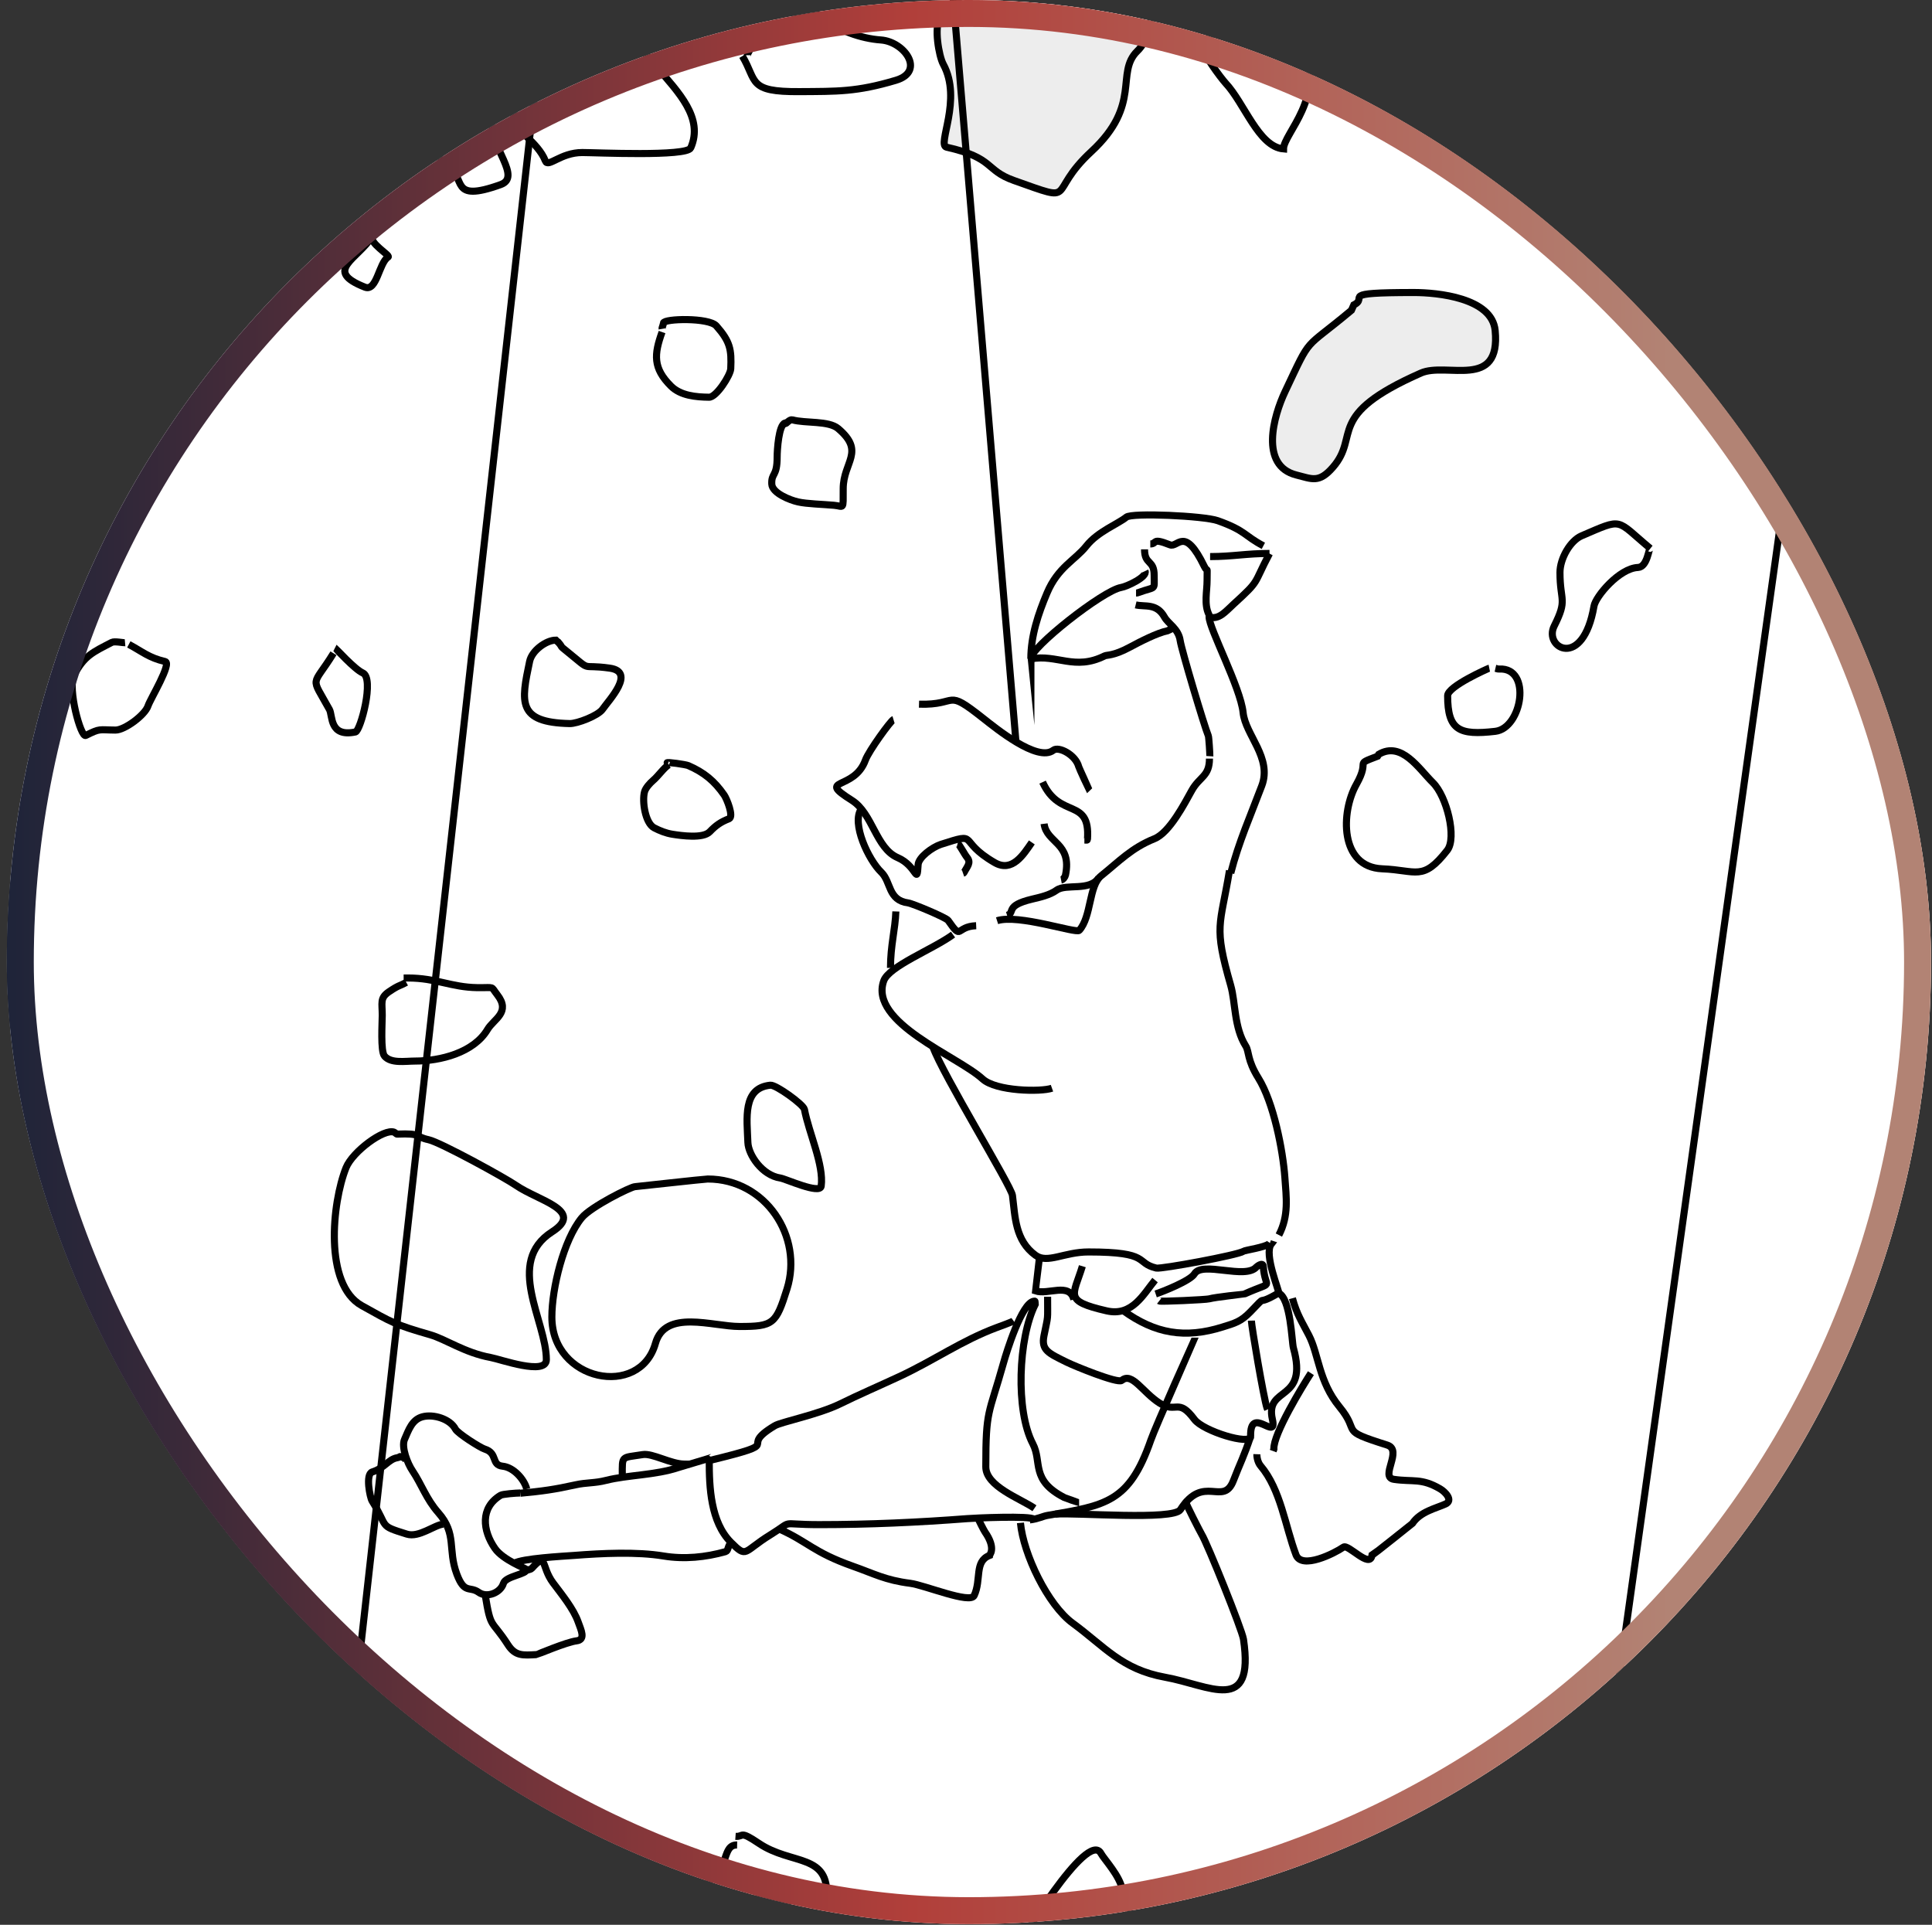
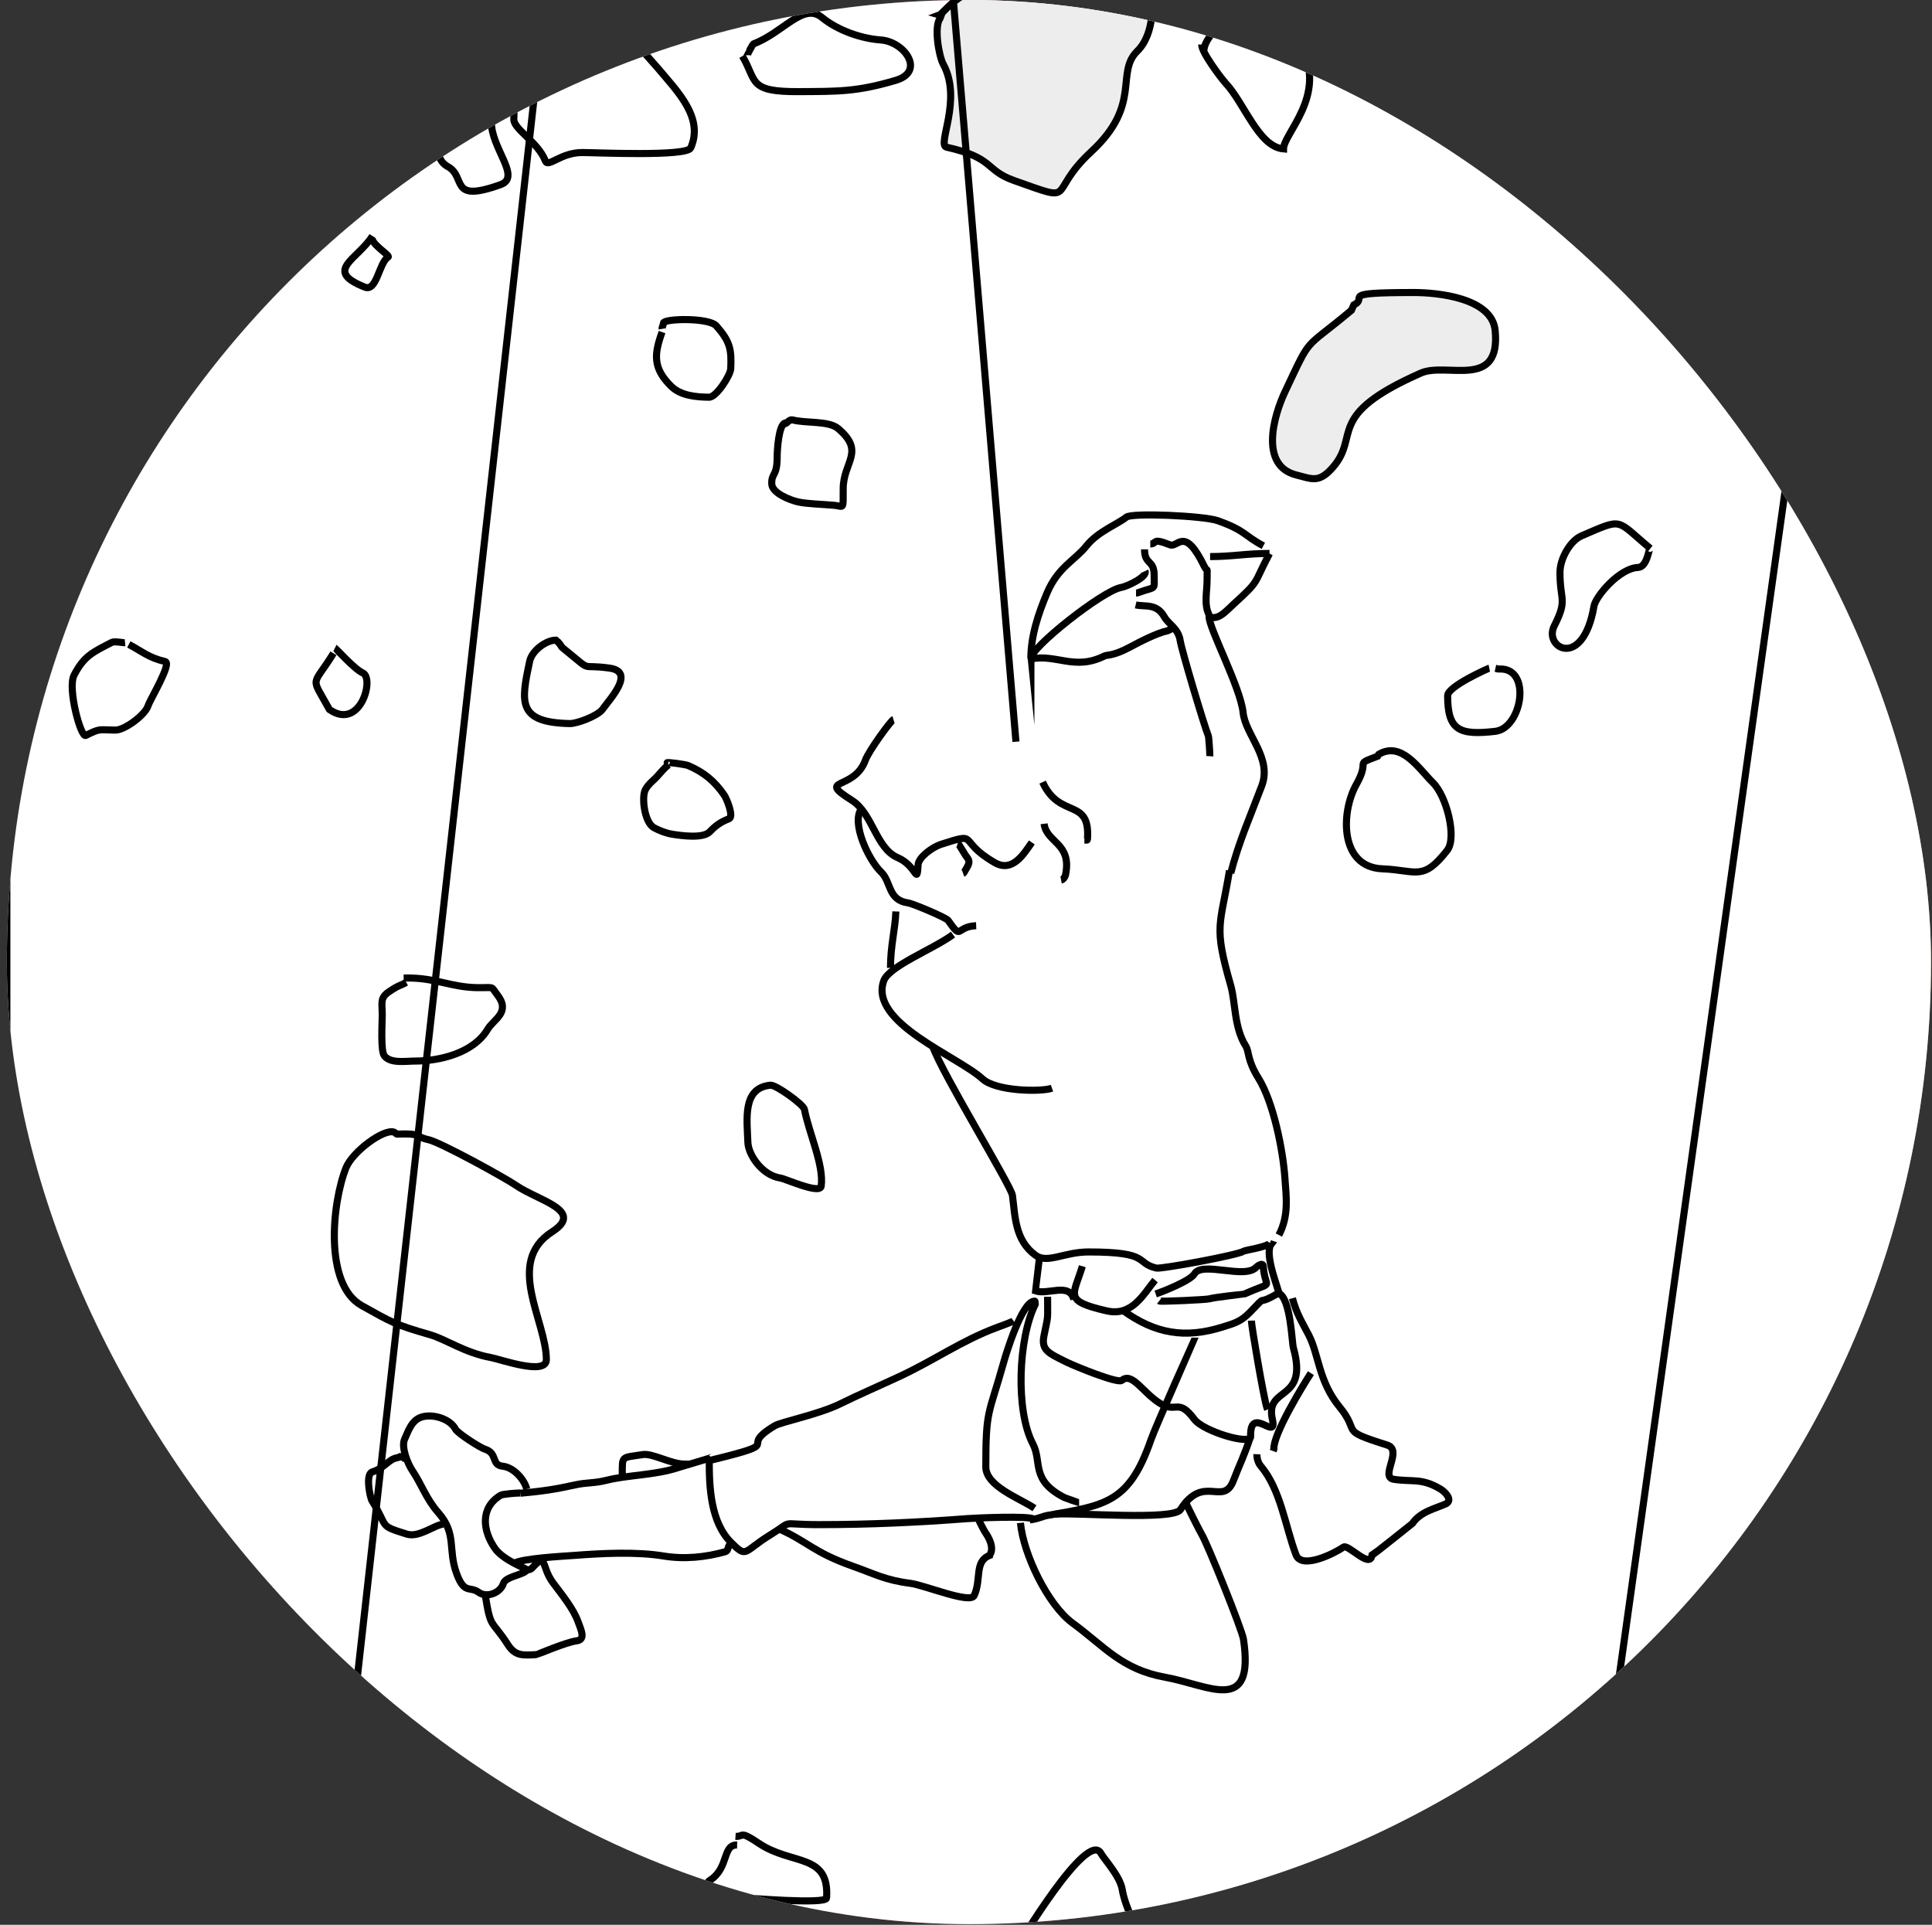
<svg xmlns="http://www.w3.org/2000/svg" width="269" height="268" viewBox="0 0 269 268" fill="none">
  <rect x="0" y="0" width="269" height="268" fill="#333333" stroke="none" />
  <g clip-path="url(#clip0_220_386)">
    <rect x="0.953" width="267.91" height="267.91" rx="133.955" fill="url(#paint0_linear_220_386)" />
    <g clip-path="url(#clip1_220_386)">
      <rect width="273.218" height="307.32" transform="translate(0.953 -35.364)" fill="white" />
      <path d="M124.404 100.191C124.055 100.296 120.955 104.563 120.502 105.817C118.934 110.171 113.535 108.238 118.621 111.443C121.512 113.271 121.948 118.113 124.995 119.419C127.678 120.569 127.643 123.408 127.834 120.395C127.904 119.367 129.785 117.974 130.987 117.573C136.578 115.779 133.094 116.998 138.511 120.116C140.949 121.509 142.5 118.984 143.667 117.295" stroke="black" stroke-width="0.987" stroke-miterlimit="22.926" />
-       <path d="M127.957 98.049C133.6 98.224 131.475 95.733 136.874 100C138.581 101.341 144.468 106.166 146.662 104.459C147.394 103.884 149.763 105.086 150.198 106.758C150.233 106.915 151.696 110.084 151.713 110.102" stroke="black" stroke-width="0.987" stroke-miterlimit="22.926" />
      <path d="M145.165 108.9C147.533 114.125 151.8 110.972 151.417 116.807C151.4 117.051 151.313 116.964 150.982 116.964" stroke="black" stroke-width="0.987" stroke-miterlimit="22.926" />
      <path d="M145.374 114.7C145.705 117.382 149.293 117.347 148.352 121.841C148.3 122.102 148.021 122.485 147.742 122.537" stroke="black" stroke-width="0.987" stroke-miterlimit="22.926" />
      <path d="M119.927 112.609C118.499 114.63 120.938 119.75 122.697 121.44C124.108 122.798 123.602 125.341 126.458 125.724C127.033 125.794 131.718 127.744 132.014 128.162C134.035 131.054 132.99 129.016 135.916 128.894" stroke="black" stroke-width="0.987" stroke-miterlimit="22.926" />
-       <path d="M140.218 127.448C141.437 127.065 139.818 126.125 143.667 125.202C144.834 124.923 146.14 124.644 147.116 123.948C148.439 122.99 151.783 124.157 153.002 122.188" stroke="black" stroke-width="0.987" stroke-miterlimit="22.926" />
      <path d="M124.735 126.908C124.648 129.416 123.986 131.628 123.986 134.763" stroke="black" stroke-width="0.987" stroke-miterlimit="22.926" />
      <path d="M132.694 130.13C129.855 132.202 123.776 134.519 123.045 136.574C120.972 142.391 133.321 147.042 136.804 150.229C138.685 151.953 144.956 152.058 146.471 151.518" stroke="black" stroke-width="0.987" stroke-miterlimit="22.926" />
      <path d="M129.89 145.754C131.214 149.551 140.793 165.122 140.967 166.445C141.35 169.441 141.333 172.715 144.189 174.788C145.844 175.99 148.16 174.318 151.557 174.318C160.335 174.318 157.983 175.85 160.997 176.564C161.693 176.721 172.352 174.753 173.119 174.231C173.362 174.057 176.132 173.691 176.759 173.151" stroke="black" stroke-width="0.987" stroke-miterlimit="22.926" />
      <path d="M171.185 121.212C169.897 129.032 168.939 128.789 171.36 137.218C172.039 139.604 171.812 143.053 173.449 145.648C173.937 146.414 173.624 147.564 175.209 150.107C177.316 153.486 178.623 160.104 178.901 163.988C179.093 166.722 179.476 169.248 178.065 171.965" stroke="black" stroke-width="0.987" stroke-miterlimit="22.926" />
-       <path d="M138.825 128.198C141.821 127.24 149.832 130.009 150.268 129.539C151.974 127.658 151.591 123.321 153.315 121.945C155.789 119.96 157.548 118.061 160.718 116.79C162.86 115.936 164.967 111.791 165.943 110.049C167.023 108.116 168.399 108.134 168.399 105.626" stroke="black" stroke-width="0.987" stroke-miterlimit="22.926" />
      <path d="M159.359 76.486C159.359 78.716 160.7 77.862 160.7 80.126C160.7 82.321 160.996 81.589 158.488 82.513C158.297 82.582 158.349 82.565 158.175 82.565" stroke="black" stroke-width="0.987" stroke-miterlimit="22.926" />
      <path d="M158.123 84.22C159.394 84.534 161.031 83.941 162.128 85.909C162.668 86.885 164.079 87.512 164.323 89.201C164.515 90.508 167.702 101.184 168.242 102.456C168.312 102.612 168.469 105.016 168.451 105.294" stroke="black" stroke-width="0.987" stroke-miterlimit="22.926" />
      <path d="M160.16 75.737C161.17 75.737 160.264 74.814 162.894 75.859C164.027 76.311 164.897 73.124 167.684 78.872C168.189 79.899 168.068 78.471 168.068 80.805C168.068 82.338 167.615 84.149 168.329 85.577C168.364 85.647 168.347 85.804 168.347 85.891C168.329 87.476 172.718 95.714 173.083 99.215C173.397 102.332 177.159 105.52 175.679 109.421C174.146 113.496 172.457 117.276 171.36 121.578" stroke="black" stroke-width="0.987" stroke-miterlimit="22.926" />
      <path d="M144.729 175.084C144.712 175.258 144.154 179.717 144.154 179.734C145.931 180.344 148.892 178.515 149.519 180.936" stroke="black" stroke-width="0.987" stroke-miterlimit="22.926" />
      <path d="M150.702 176.302C149.448 180.412 148.038 181.126 154.082 182.519C157.652 183.338 159.219 180.168 160.822 178.235" stroke="black" stroke-width="0.987" stroke-miterlimit="22.926" />
      <path d="M156.381 182.485C160.822 185.69 164.968 186.421 170.228 184.767C171.9 184.244 172.77 184.035 174.094 182.659C176.759 179.873 174.53 182.102 178.03 180.029C178.205 179.925 175.922 174.613 177.002 173.219L176.793 173.15" stroke="black" stroke-width="0.987" stroke-miterlimit="22.926" />
      <path d="M160.909 180.169C161.902 179.838 165.751 178.323 166.309 177.365C167.389 175.554 173.397 178.201 174.948 176.407C174.948 176.407 175.836 175.641 175.888 176.337C176.149 179.751 177.665 178.218 173.276 180.169C173.241 180.186 169.217 180.605 168.363 180.848C167.945 180.97 161.553 181.266 161.397 181.144" stroke="black" stroke-width="0.987" stroke-miterlimit="22.926" />
      <path d="M145.861 180.552C145.861 184.088 145.983 182.886 145.356 185.986C144.955 187.989 145.966 188.407 148.509 189.661C149.554 190.184 155.632 192.675 156.19 192.204C157.618 191.002 159.063 193.841 161.467 195.374C163.818 196.872 164.01 194.556 166.309 197.638C167.528 199.275 174.163 201.296 174.129 200.007C174.024 195.496 177.891 200.843 177.16 197.621C176.097 192.901 182.227 195.339 180.085 187.676C179.859 186.892 179.72 180.726 177.996 180.03" stroke="black" stroke-width="0.987" stroke-miterlimit="22.926" />
      <path d="M174.233 183.879C174.251 184.645 175.94 194.66 176.41 196.053L176.497 196.245" stroke="black" stroke-width="0.987" stroke-miterlimit="22.926" />
      <path d="M166.396 186.248C166.396 186.283 160.84 198.736 160.23 200.53C157.217 209.204 153.96 209.604 145.861 210.998C145.217 211.102 144.503 211.503 143.388 211.625" stroke="black" stroke-width="0.987" stroke-miterlimit="22.926" />
      <path d="M144.032 210.004C142.012 208.628 137.257 206.956 137.257 204.239C137.257 196.14 137.658 197.133 139.713 189.801C140.166 188.181 142.256 181.458 143.928 181.179C144.172 181.144 144.101 181.144 144.136 181.615C141.768 186.387 141.384 196.419 143.805 201.034C145.129 203.56 143.44 206.085 148.212 208.524C148.265 208.559 150.233 209.238 150.25 209.238" stroke="black" stroke-width="0.987" stroke-miterlimit="22.926" />
      <path d="M179.946 180.761C180.573 183.043 181.27 184.035 182.245 185.934C183.621 188.599 183.604 192.361 186.495 195.879C189.578 199.624 186.199 199.014 193.148 201.208C195.377 201.923 192.033 205.685 194.088 205.981C196.736 206.364 197.903 205.772 200.515 207.304C201.212 207.705 202.379 208.907 201.264 209.412C199.888 210.039 197.781 210.457 196.649 212.129C196.632 212.146 191.145 216.518 191.023 216.57C190.727 218.469 187.714 214.95 187.052 215.421C185.798 216.291 181.252 218.573 180.451 216.5C178.936 212.495 178.326 207.409 175.522 204.1C175.173 203.699 174.982 202.985 175 202.48" stroke="black" stroke-width="0.987" stroke-miterlimit="22.926" />
      <path d="M182.523 191.194C181.374 192.971 177.246 199.711 177.368 201.766L177.264 202.045" stroke="black" stroke-width="0.987" stroke-miterlimit="22.926" />
      <path d="M174.128 200.006C173.153 202.915 172.701 203.647 171.725 206.172C170.314 209.812 167.58 205.144 164.358 210.195C163.383 211.728 149.867 210.579 146.941 210.822" stroke="black" stroke-width="0.987" stroke-miterlimit="22.926" />
      <path d="M143.963 211.536C143.58 211.014 135.69 211.362 134.68 211.449C127.887 211.971 120.921 212.285 114.024 212.285C108.171 212.285 110.749 211.553 107.248 213.713C103.451 216.047 104.061 217.04 101.762 214.741C98.941 211.902 98.749 207.095 98.749 203.368C109.983 200.633 102.337 201.835 107.858 198.526C108.781 197.968 113.902 196.976 117.002 195.46C119.388 194.276 122.679 192.848 125.222 191.663C130.046 189.417 133.896 186.665 138.755 184.853C139.173 184.697 140.914 184.07 141.123 183.913" stroke="black" stroke-width="0.987" stroke-miterlimit="22.926" />
      <path d="M73.337 207.322C73.006 205.999 71.526 204.309 69.993 204.152C68.338 203.978 69.349 202.341 67.485 201.766C66.893 201.592 63.706 199.572 63.41 198.98C62.678 197.569 60.344 196.855 58.812 197.273C57.366 197.673 56.913 199.067 56.321 200.425C55.85 201.505 56.756 203.804 57.436 204.797C58.707 206.695 59.352 208.716 61.024 210.614C63.654 213.592 62.312 215.717 63.601 219.166C64.664 222.005 65.378 220.803 66.649 221.709C67.781 222.527 69.697 221.796 70.098 220.455C70.411 219.444 73.477 219.183 73.285 218.521C73.25 218.399 70.028 217.215 68.913 215.595C67.206 213.14 66.805 209.935 69.714 208.193C69.975 208.036 71.874 207.88 72.414 207.88" stroke="black" stroke-width="0.987" stroke-miterlimit="22.926" />
      <path d="M72.431 207.914C75.462 207.635 77.204 207.391 80.112 206.747C81.663 206.398 82.777 206.538 84.397 206.12C87.358 205.371 91.26 205.406 94.43 204.343C94.621 204.274 99.132 202.95 99.149 202.915" stroke="black" stroke-width="0.987" stroke-miterlimit="22.926" />
      <path d="M71.578 217.667C72.763 216.988 78.231 216.692 79.973 216.57C83.787 216.274 88.647 216.03 92.409 216.657C95.282 217.127 98.226 216.831 101.012 216.048C101.43 215.926 101.291 215.316 101.797 214.724" stroke="black" stroke-width="0.987" stroke-miterlimit="22.926" />
      <path d="M175.905 75.998C173.241 74.605 173.467 73.89 169.548 72.497C167.615 71.818 157.583 71.365 156.817 72.01C155.737 72.915 152.845 74.012 151.278 75.998C149.693 78.001 147.307 78.959 145.792 82.547C144.555 85.473 143.528 88.538 143.528 91.725C143.371 90.262 153.559 82.216 156.102 81.798C156.869 81.676 159.812 80.317 159.429 79.516" stroke="black" stroke-width="0.987" stroke-miterlimit="22.926" />
      <path d="M168.486 77.497C171.656 77.497 173.52 77.061 176.759 77.061" stroke="black" stroke-width="0.987" stroke-miterlimit="22.926" />
      <path d="M143.545 91.744C147.167 91.047 149.623 93.416 153.803 91.326C154.117 91.169 155.022 91.343 157.287 90.124C158.68 89.375 161.101 88.121 162.564 87.825L163.417 87.425" stroke="black" stroke-width="0.987" stroke-miterlimit="22.926" />
      <path d="M176.759 77.078C174.39 81.554 175.557 80.649 171.708 84.167C170.628 85.16 169.67 86.361 168.329 85.891" stroke="black" stroke-width="0.987" stroke-miterlimit="22.926" />
      <path fill-rule="evenodd" clip-rule="evenodd" d="M188.166 43.202C181.287 48.967 182.733 46.494 178.936 54.506C177.316 57.92 175.348 64.851 180.503 66.14C182.68 66.68 183.638 67.307 185.589 65.061C189.455 60.637 184.369 57.885 197.832 51.946C201.403 50.361 208.979 54.366 208.178 46.024C207.743 41.461 200.131 40.729 196.857 40.729C186.041 40.729 190.657 41.391 188.497 42.453L188.166 43.202Z" fill="#EDEDED" />
      <path d="M188.166 43.202C181.287 48.967 182.733 46.494 178.936 54.506C177.316 57.92 175.348 64.851 180.503 66.14C182.68 66.68 183.638 67.307 185.589 65.061C189.455 60.637 184.369 57.885 197.832 51.946C201.403 50.361 208.979 54.366 208.178 46.024C207.743 41.461 200.131 40.729 196.857 40.729C186.041 40.729 190.657 41.391 188.497 42.453L188.166 43.202Z" stroke="black" stroke-width="0.987" stroke-miterlimit="22.926" />
      <path d="M229.776 76.364C224.864 72.271 226.118 72.08 220.214 74.605C218.629 75.284 217.201 77.775 217.201 79.708C217.201 83.784 218.298 83.383 216.399 87.163C214.867 90.193 220.406 93.346 221.938 84.394C222.165 83.052 225.457 79.116 228.069 79.012C229.41 78.942 229.567 76.208 229.776 76.364Z" stroke="black" stroke-width="0.987" stroke-miterlimit="22.926" />
      <path d="M167.632 6.975C167.719 4.781 172.509 0.113 176.567 2.778C178.988 4.363 179.598 3.614 181.27 6.766C184.736 13.315 178.709 18.627 178.709 20.735C175.226 20.439 173.293 14.395 170.628 11.556C170.036 10.911 167.266 7.254 167.318 6.209" stroke="black" stroke-width="0.987" stroke-miterlimit="22.926" />
      <path fill-rule="evenodd" clip-rule="evenodd" d="M130.795 2.082C131.353 1.873 133.094 -0.948 137.013 -1.732C140.897 -2.498 140.549 -8.263 146.871 -6.905C150.563 -6.121 151.782 -8.124 157.634 -4.85C161.187 -2.864 161.188 4.364 158.366 7.098C155.231 10.164 159.063 14.518 151.957 21.101C145.547 27.023 150.371 28.399 141.158 25.125C137.117 23.697 138.511 21.99 131.788 20.492C130.412 20.178 134.035 13.891 131.335 8.944C130.708 7.795 130.029 3.702 130.882 2.57L131.039 2.152L130.795 2.082Z" fill="#EDEDED" />
      <path d="M130.795 2.082C131.353 1.873 133.094 -0.948 137.013 -1.732C140.897 -2.498 140.549 -8.263 146.871 -6.905C150.563 -6.121 151.782 -8.124 157.634 -4.85C161.187 -2.864 161.188 4.364 158.366 7.098C155.231 10.164 159.063 14.518 151.957 21.101C145.547 27.023 150.371 28.399 141.158 25.125C137.117 23.697 138.511 21.99 131.788 20.492C130.412 20.178 134.035 13.891 131.335 8.944C130.708 7.795 130.029 3.702 130.882 2.57L131.039 2.152L130.795 2.082Z" stroke="black" stroke-width="0.987" stroke-miterlimit="22.926" />
      <path d="M133.339 117.433C133.53 117.485 134.297 118.966 134.645 119.384C135.255 120.133 134.662 120.638 134.227 121.491C134.192 121.561 134.14 121.578 134.088 121.596" stroke="black" stroke-width="0.987" stroke-miterlimit="22.926" />
      <path d="M72.832 -4.137C70.498 2.394 71.788 9.727 71.544 16.607C71.492 17.983 74.905 19.759 75.933 22.406C76.316 23.399 78.04 21.239 81.07 21.239C82.951 21.239 95.632 21.832 96.171 20.595C98.018 16.415 94.395 12.81 91.573 9.466C90.006 7.62 88.072 5.669 86.26 3.527C83.613 0.409 78.424 -4.259 74.226 -4.259" stroke="black" stroke-width="0.987" stroke-miterlimit="22.926" />
      <path d="M103.364 7.812C105.437 11.313 104.096 12.811 111.306 12.758C116.549 12.724 119.283 12.811 124.752 11.174C128.879 9.937 125.919 5.792 122.644 5.565C119.91 5.374 116.618 4.224 114.441 2.43C111.846 0.305 109.077 4.52 104.931 6.105C104.792 6.157 104.009 7.673 104.009 7.69" stroke="black" stroke-width="0.987" stroke-miterlimit="22.926" />
      <path d="M62.609 15.981C61.32 17.723 59.804 21.798 62.347 23.192C65.012 24.655 62.416 28.33 69.714 25.7C72.64 24.637 68.304 20.562 68.426 16.904C68.513 14.344 65.953 13.368 63.81 14.483" stroke="black" stroke-width="0.987" stroke-miterlimit="22.926" />
      <path d="M92.182 46.233C91.068 49.333 90.893 51.249 93.436 53.774C94.76 55.08 96.867 55.289 98.731 55.307C99.741 55.324 101.692 52.259 101.744 51.353C101.866 48.671 101.674 47.574 99.741 45.379C98.696 44.195 92.426 44.352 92.374 44.978C92.356 45.24 92.147 45.693 92.165 45.797" stroke="black" stroke-width="0.987" stroke-miterlimit="22.926" />
      <path d="M109.303 58.895C108.415 59.173 108.206 62.674 108.206 63.632C108.206 66.436 107.388 65.792 107.457 67.394C107.51 68.683 110.069 69.658 111.114 69.885C112.333 70.163 114.581 70.216 116.131 70.355C117.507 70.477 117.402 71.156 117.402 68.056C117.402 64.294 120.519 62.918 116.705 59.678C115.381 58.546 112.16 58.964 110.331 58.459C109.965 58.355 109.512 58.947 109.355 58.999L109.303 58.895Z" stroke="black" stroke-width="0.987" stroke-miterlimit="22.926" />
      <path d="M77.396 89.131C76.055 89.131 74.051 90.576 73.738 92.109C72.536 97.787 72.013 100.591 79.329 100.748C80.374 100.765 83.265 99.65 83.892 98.762C84.815 97.439 88.543 93.555 84.902 93.032C80.583 92.422 82.621 93.694 78.998 90.75C77.761 89.758 78.476 90.297 77.779 89.479C77.762 89.479 77.396 89.131 77.396 89.131Z" stroke="black" stroke-width="0.987" stroke-miterlimit="22.926" />
      <path d="M93.123 106.478C92.461 106.879 91.642 108.063 90.946 108.655C90.51 109.021 89.882 109.718 89.743 110.24C89.377 111.529 89.831 114.594 91.067 115.256C91.868 115.674 92.739 116.023 93.645 116.162C94.864 116.354 97.878 116.789 98.818 115.814C99.671 114.925 100.367 114.438 101.5 114.002C102.214 113.724 101.186 111.216 100.838 110.71C99.462 108.725 98.034 107.558 95.839 106.6C95.473 106.443 92.809 106.06 92.879 106.217C92.931 106.321 92.861 106.426 92.948 106.461" stroke="black" stroke-width="0.987" stroke-miterlimit="22.926" />
-       <path d="M88.437 165.225C87.845 165.225 82.254 168.029 81 169.562C78.475 172.627 76.838 179.385 76.838 183.373C76.838 192.36 89.1 194.746 91.259 187.048C92.618 182.241 99.184 184.697 102.981 184.697C107.683 184.697 108.049 184.349 109.582 179.454C111.846 172.209 106.621 164.162 98.54 164.162C98.087 164.162 88.525 165.225 88.437 165.225Z" stroke="black" stroke-width="0.987" stroke-miterlimit="22.926" />
      <path d="M54.893 157.648C53.482 157.074 49.093 160.348 48.187 162.577C46.219 167.489 45.104 178.845 50.364 181.788C54.579 184.139 54.98 184.435 59.892 185.846C62.069 186.473 64.698 188.354 68.321 189.016C69.68 189.26 76.072 191.576 76.072 189.312C76.072 183.93 70.255 175.762 76.873 171.512C81.488 168.551 74.922 167.175 71.874 165.068C70.341 164.006 61.337 159.059 59.682 158.693C57.679 158.258 58.777 157.77 55.293 157.91C55.206 157.927 54.997 157.683 54.893 157.648Z" stroke="black" stroke-width="0.987" stroke-miterlimit="22.926" />
      <path d="M107.266 151.1C103.364 151.483 104.009 155.733 104.131 159.077C104.201 160.819 106.134 163.658 108.642 164.023C109.373 164.128 114.163 166.34 114.337 165.156C114.737 162.212 112.63 157.771 112.003 154.462C111.847 153.765 108.014 151.013 107.266 151.1Z" stroke="black" stroke-width="0.987" stroke-miterlimit="22.926" />
      <path d="M56.566 136.784C55.52 137.359 55.59 137.115 54.127 138.108C52.873 138.979 53.222 139.623 53.222 141.365C53.222 142.375 52.961 146.381 53.535 147.043C54.441 148.105 56.409 147.739 57.785 147.739C61.286 147.739 65.953 146.59 67.886 143.333C68.757 141.87 71.161 140.964 69.228 138.491C68.252 137.237 69.001 137.551 66.441 137.516C62.853 137.464 60.693 136.175 56.827 136.175C56.618 136.175 56.409 136.175 56.2 136.175" stroke="black" stroke-width="0.987" stroke-miterlimit="22.926" />
      <path d="M191.806 105.294C188.358 106.618 190.883 105.608 188.863 109.196C186.668 113.08 186.512 120.726 192.451 120.97C197.258 121.161 198.094 122.764 201.508 118.392C202.866 116.65 201.438 110.868 199.504 108.969C197.554 107.053 195.151 103.152 191.964 105.033L191.806 105.294Z" stroke="black" stroke-width="0.987" stroke-miterlimit="22.926" />
      <path d="M207.36 93.032C207.273 93.05 201.56 95.558 201.56 96.864C201.56 101.706 203.197 102.403 208.196 101.828C211.923 101.392 213.316 92.928 208.753 93.154C208.527 93.172 208.44 93.102 208.213 93.05" stroke="black" stroke-width="0.987" stroke-miterlimit="22.926" />
      <path d="M142.082 212.041C142.482 216.378 145.878 223.467 149.361 226.01C153.785 229.249 156.155 232.437 162.216 233.534C168.381 234.631 174.704 238.846 173.136 228.256C172.927 226.881 168.085 214.88 167.318 213.644C167.161 213.4 165.002 209.185 165.106 209.15" stroke="black" stroke-width="0.987" stroke-miterlimit="22.926" />
      <path d="M108.502 212.896C112.542 214.707 113.222 216.118 118.726 218.069C121.739 219.131 123.272 220.019 126.738 220.455C128.758 220.716 135.08 223.363 135.637 222.161C136.665 219.95 135.637 217.442 137.745 216.588C137.745 216.553 138.773 215.648 137.136 213.296C136.979 213.07 136.23 211.59 136.16 211.363" stroke="black" stroke-width="0.987" stroke-miterlimit="22.926" />
      <path d="M141.559 271.189C141.576 271.155 151.434 254.574 153.298 258.075C153.733 258.876 155.963 261.227 156.259 263.125C156.625 265.442 158.61 269.709 160.282 271.381C160.526 271.625 160.526 271.12 160.579 271.956" stroke="black" stroke-width="0.987" stroke-miterlimit="22.926" />
      <path d="M102.633 256.889C100.543 256.837 101.535 260.077 98.853 261.801C97.32 262.794 101.361 264.1 102.841 264.187C103.817 264.257 115.034 265.197 115.086 264.274C115.521 257.987 110.226 259.746 105.663 256.663C102.894 254.799 103.625 255.775 102.406 255.688" stroke="black" stroke-width="0.987" stroke-miterlimit="22.926" />
      <path d="M67.555 222.075C68.356 227.004 68.374 225.349 70.742 229.041C71.752 230.591 72.797 230.487 74.678 230.382C74.8 230.382 78.841 228.641 80.269 228.467C81.592 228.31 80.896 226.951 80.513 225.871C79.868 224.008 78.179 221.97 77.013 220.403C75.271 218.069 76.211 215.979 74.016 218.4C73.929 218.504 73.564 218.556 73.39 218.644" stroke="black" stroke-width="0.987" stroke-miterlimit="22.926" />
      <path d="M55.816 203.177L56.46 202.724" stroke="black" stroke-width="0.987" stroke-miterlimit="22.926" />
      <path d="M61.72 212.215C60.501 212.32 58.323 214.131 56.651 213.608C52.611 212.354 54.161 212.738 51.81 208.993C51.514 208.523 50.852 205.266 51.827 204.952C53.569 204.412 54.057 203.176 55.328 202.967C55.833 202.88 55.467 202.671 56.129 202.949" stroke="black" stroke-width="0.987" stroke-miterlimit="22.926" />
      <path d="M86.644 205.441C86.644 202.585 86.47 203.02 89.483 202.533C90.841 202.306 93.402 203.856 95.301 203.856C95.544 203.856 95.84 203.874 96.084 203.856" stroke="black" stroke-width="0.987" stroke-miterlimit="22.926" />
      <path d="M19.554 21.832C20.756 29.478 20.843 29.808 26.085 35.73C26.573 36.27 26.765 49.159 25.999 49.542C22.968 51.092 14.991 42.366 13.719 39.754C10.358 32.839 15.322 30.296 12.953 26.151C11.664 23.887 14.695 20.473 17.934 21.797C18.091 21.866 18.405 21.832 18.579 21.832" stroke="black" stroke-width="0.987" stroke-miterlimit="22.926" />
      <path d="M51.862 32.858C49.772 36.167 44.965 37.682 50.8 39.981C52.472 40.643 52.75 36.602 54.039 35.784C54.405 35.557 51.27 33.798 51.862 32.858Z" stroke="black" stroke-width="0.987" stroke-miterlimit="22.926" />
      <path d="M1.858 4.572C4.471 4.206 5.063 5.495 7.92 2.638C8.041 2.516 10.079 2.029 10.811 3.004C11.124 3.422 11.857 3.858 12.17 4.937C12.884 7.48 15.218 5.808 10.254 10.337C8.965 11.521 8.25 12.183 7.519 13.663C7.327 14.046 5.116 13.89 3.462 17.826C3.374 18.035 1.667 20.717 1.597 20.752" stroke="black" stroke-width="0.987" stroke-miterlimit="22.926" />
      <path d="M17.934 89.723C19.832 90.733 20.721 91.587 22.985 92.109C23.978 92.335 20.93 97.317 20.616 98.275C20.198 99.563 17.342 101.671 16.071 101.653C13.719 101.636 13.998 101.375 11.943 102.402C11.246 102.751 9.382 95.854 10.306 94.025C11.699 91.29 12.988 90.785 15.566 89.444C15.931 89.253 17.203 89.514 17.412 89.496" stroke="black" stroke-width="0.987" stroke-miterlimit="22.926" />
-       <path d="M46.429 90.96C43.433 95.819 43.189 93.92 45.871 98.797C46.341 99.65 45.836 102.681 49.494 101.915C50.19 101.775 52.176 94.408 50.504 93.694C49.389 93.206 46.707 90.246 46.637 90.211" stroke="black" stroke-width="0.987" stroke-miterlimit="22.926" />
+       <path d="M46.429 90.96C43.433 95.819 43.189 93.92 45.871 98.797C50.19 101.775 52.176 94.408 50.504 93.694C49.389 93.206 46.707 90.246 46.637 90.211" stroke="black" stroke-width="0.987" stroke-miterlimit="22.926" />
      <path d="M129.751 -35.364L141.455 103.274" stroke="black" stroke-width="0.987" stroke-miterlimit="22.926" />
      <path d="M79.852 -35.364L45.453 271.939" stroke="black" stroke-width="0.987" stroke-miterlimit="22.926" />
      <path d="M274.171 -35.364H0.953V271.939H274.171V-35.364Z" stroke="black" stroke-width="0.987" stroke-miterlimit="22.926" />
      <path d="M263.059 -35.364L220.057 271.939" stroke="black" stroke-width="0.987" stroke-miterlimit="22.926" />
    </g>
  </g>
-   <rect x="2.828" y="1.875" width="264.16" height="264.16" rx="132.08" stroke="url(#paint1_linear_220_386)" stroke-width="3.751" />
  <defs>
    <linearGradient id="paint0_linear_220_386" x1="0.953" y1="133.955" x2="268.863" y2="133.955" gradientUnits="userSpaceOnUse">
      <stop stop-color="#1E2439" />
      <stop offset="0.47" stop-color="#B13F3A" />
      <stop offset="0.865" stop-color="#B28374" />
    </linearGradient>
    <linearGradient id="paint1_linear_220_386" x1="0.953" y1="133.955" x2="268.863" y2="133.955" gradientUnits="userSpaceOnUse">
      <stop stop-color="#1E2439" />
      <stop offset="0.47" stop-color="#B13F3A" />
      <stop offset="0.865" stop-color="#B28374" />
    </linearGradient>
    <clipPath id="clip0_220_386">
      <rect x="0.953" width="267.91" height="267.91" rx="133.955" fill="white" />
    </clipPath>
    <clipPath id="clip1_220_386">
      <rect width="273.218" height="307.32" fill="white" transform="translate(0.953 -35.364)" />
    </clipPath>
  </defs>
</svg>